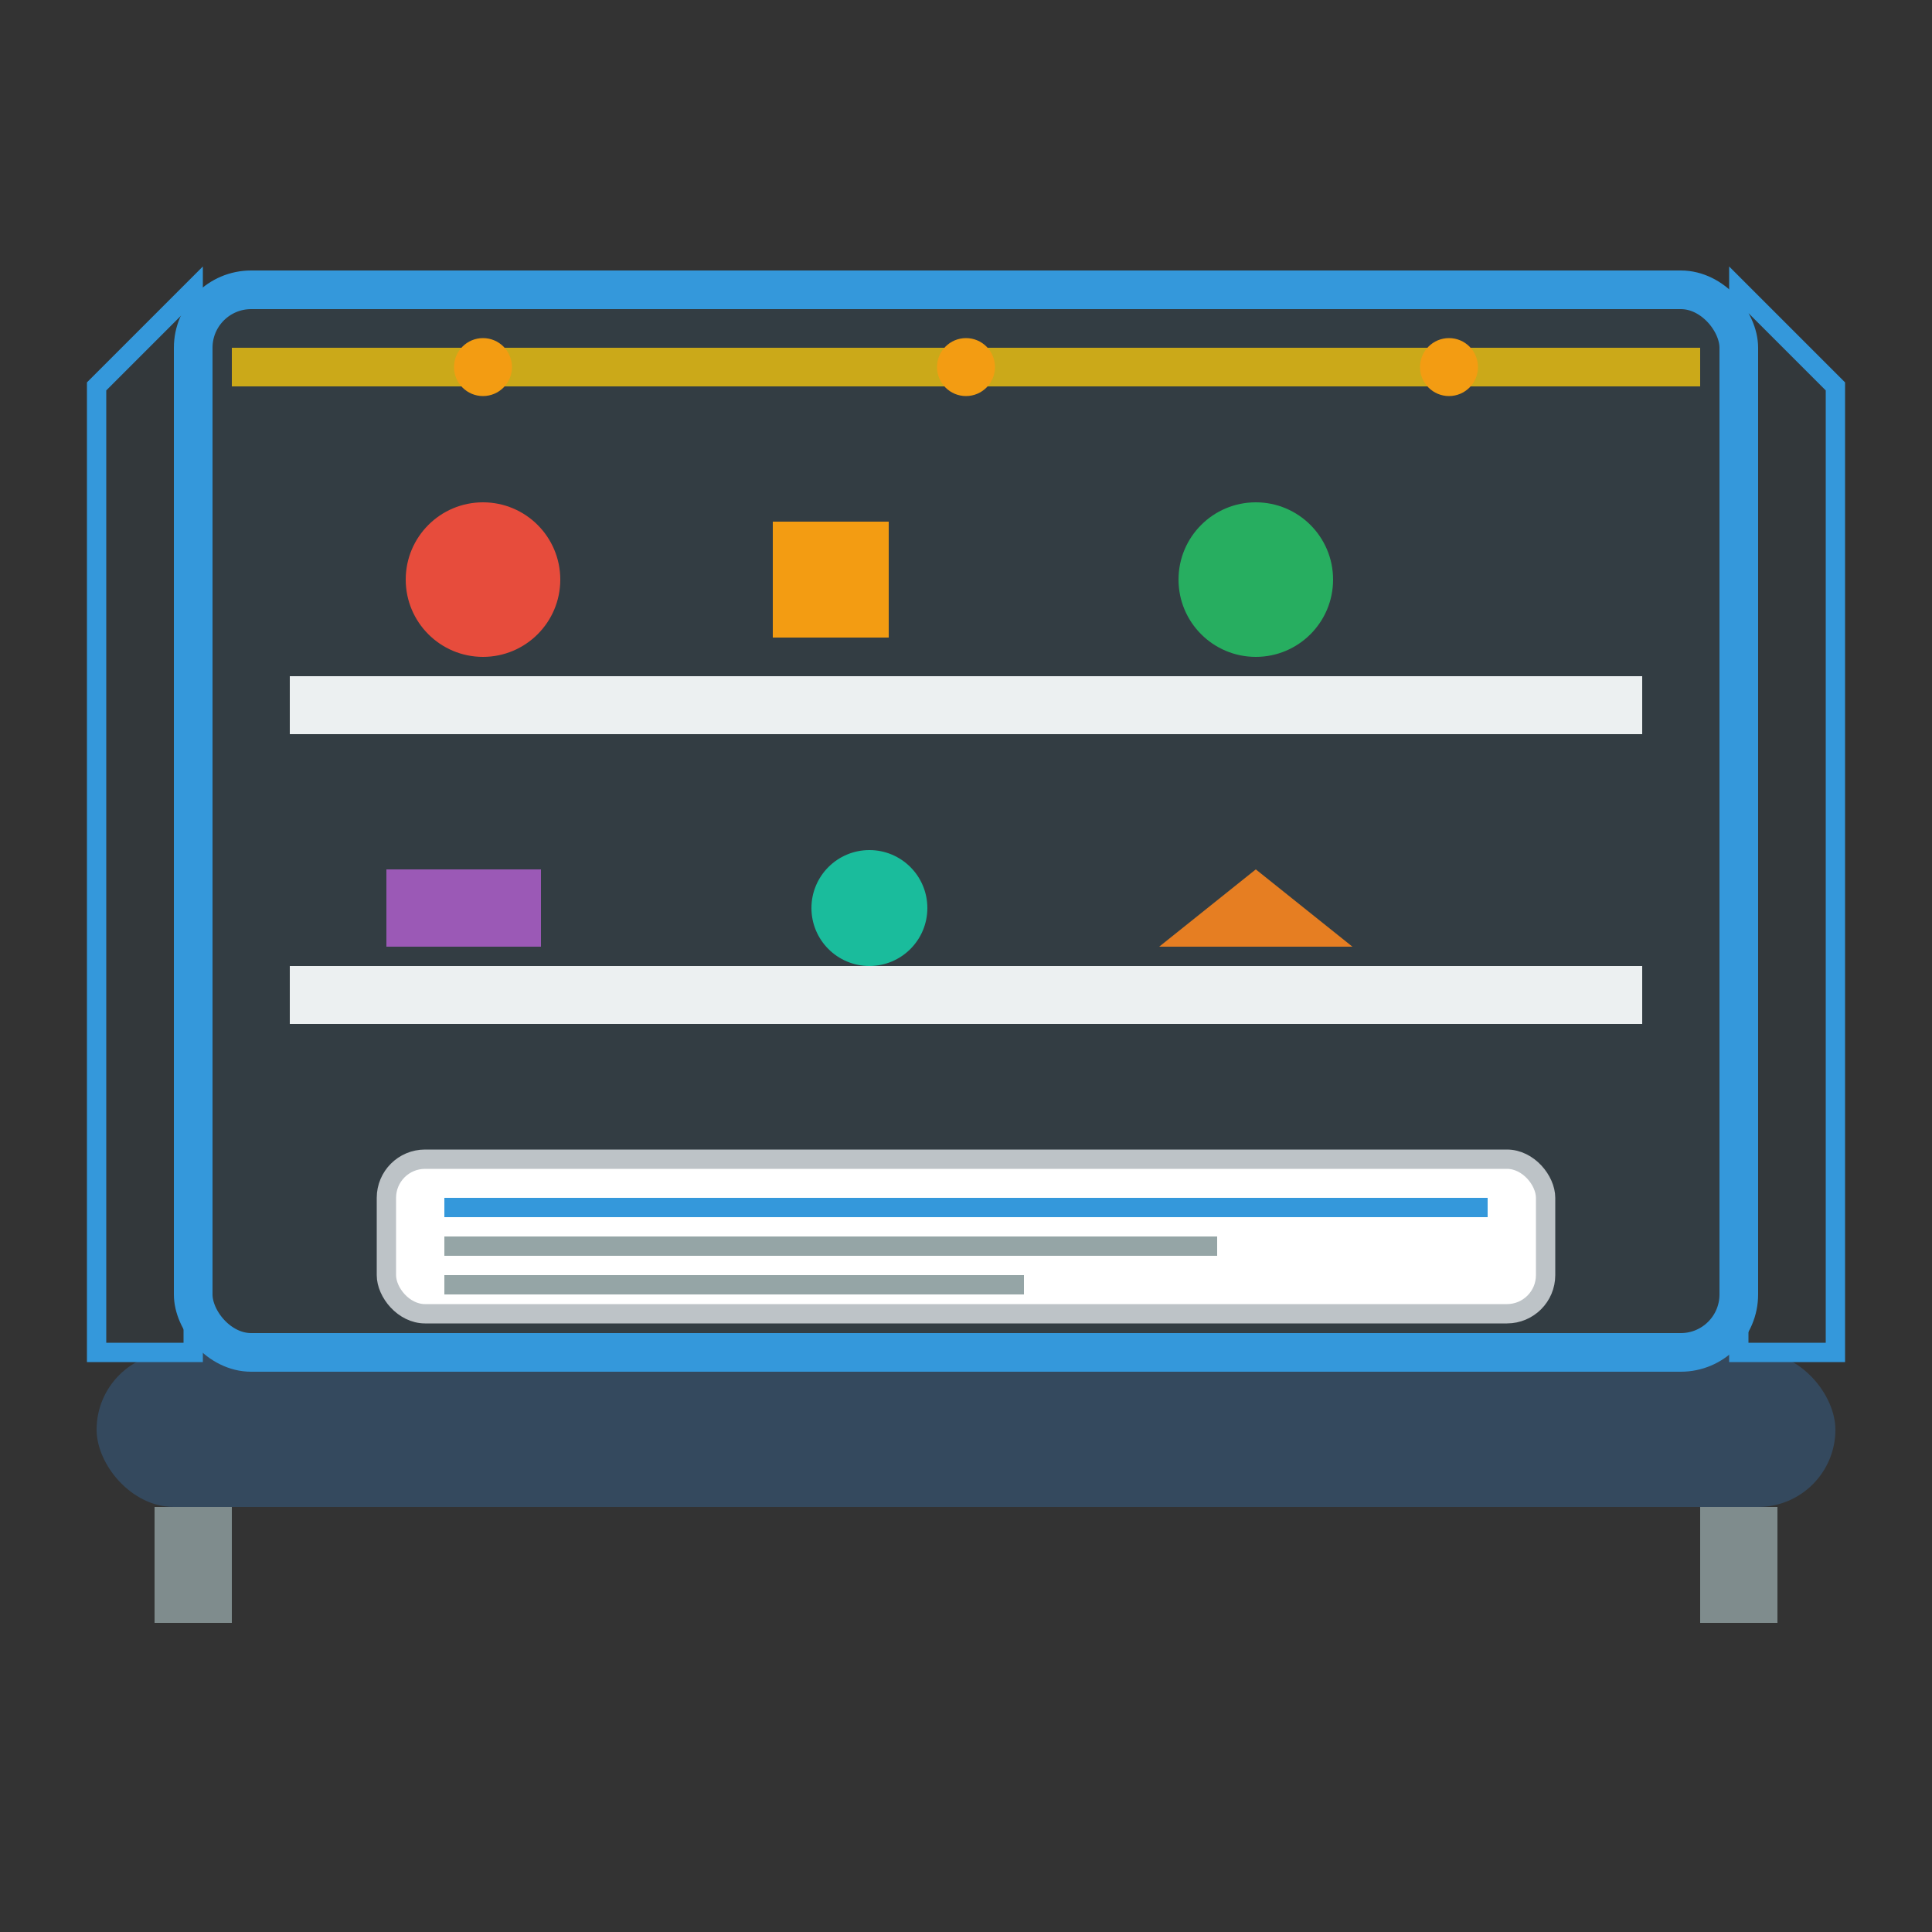
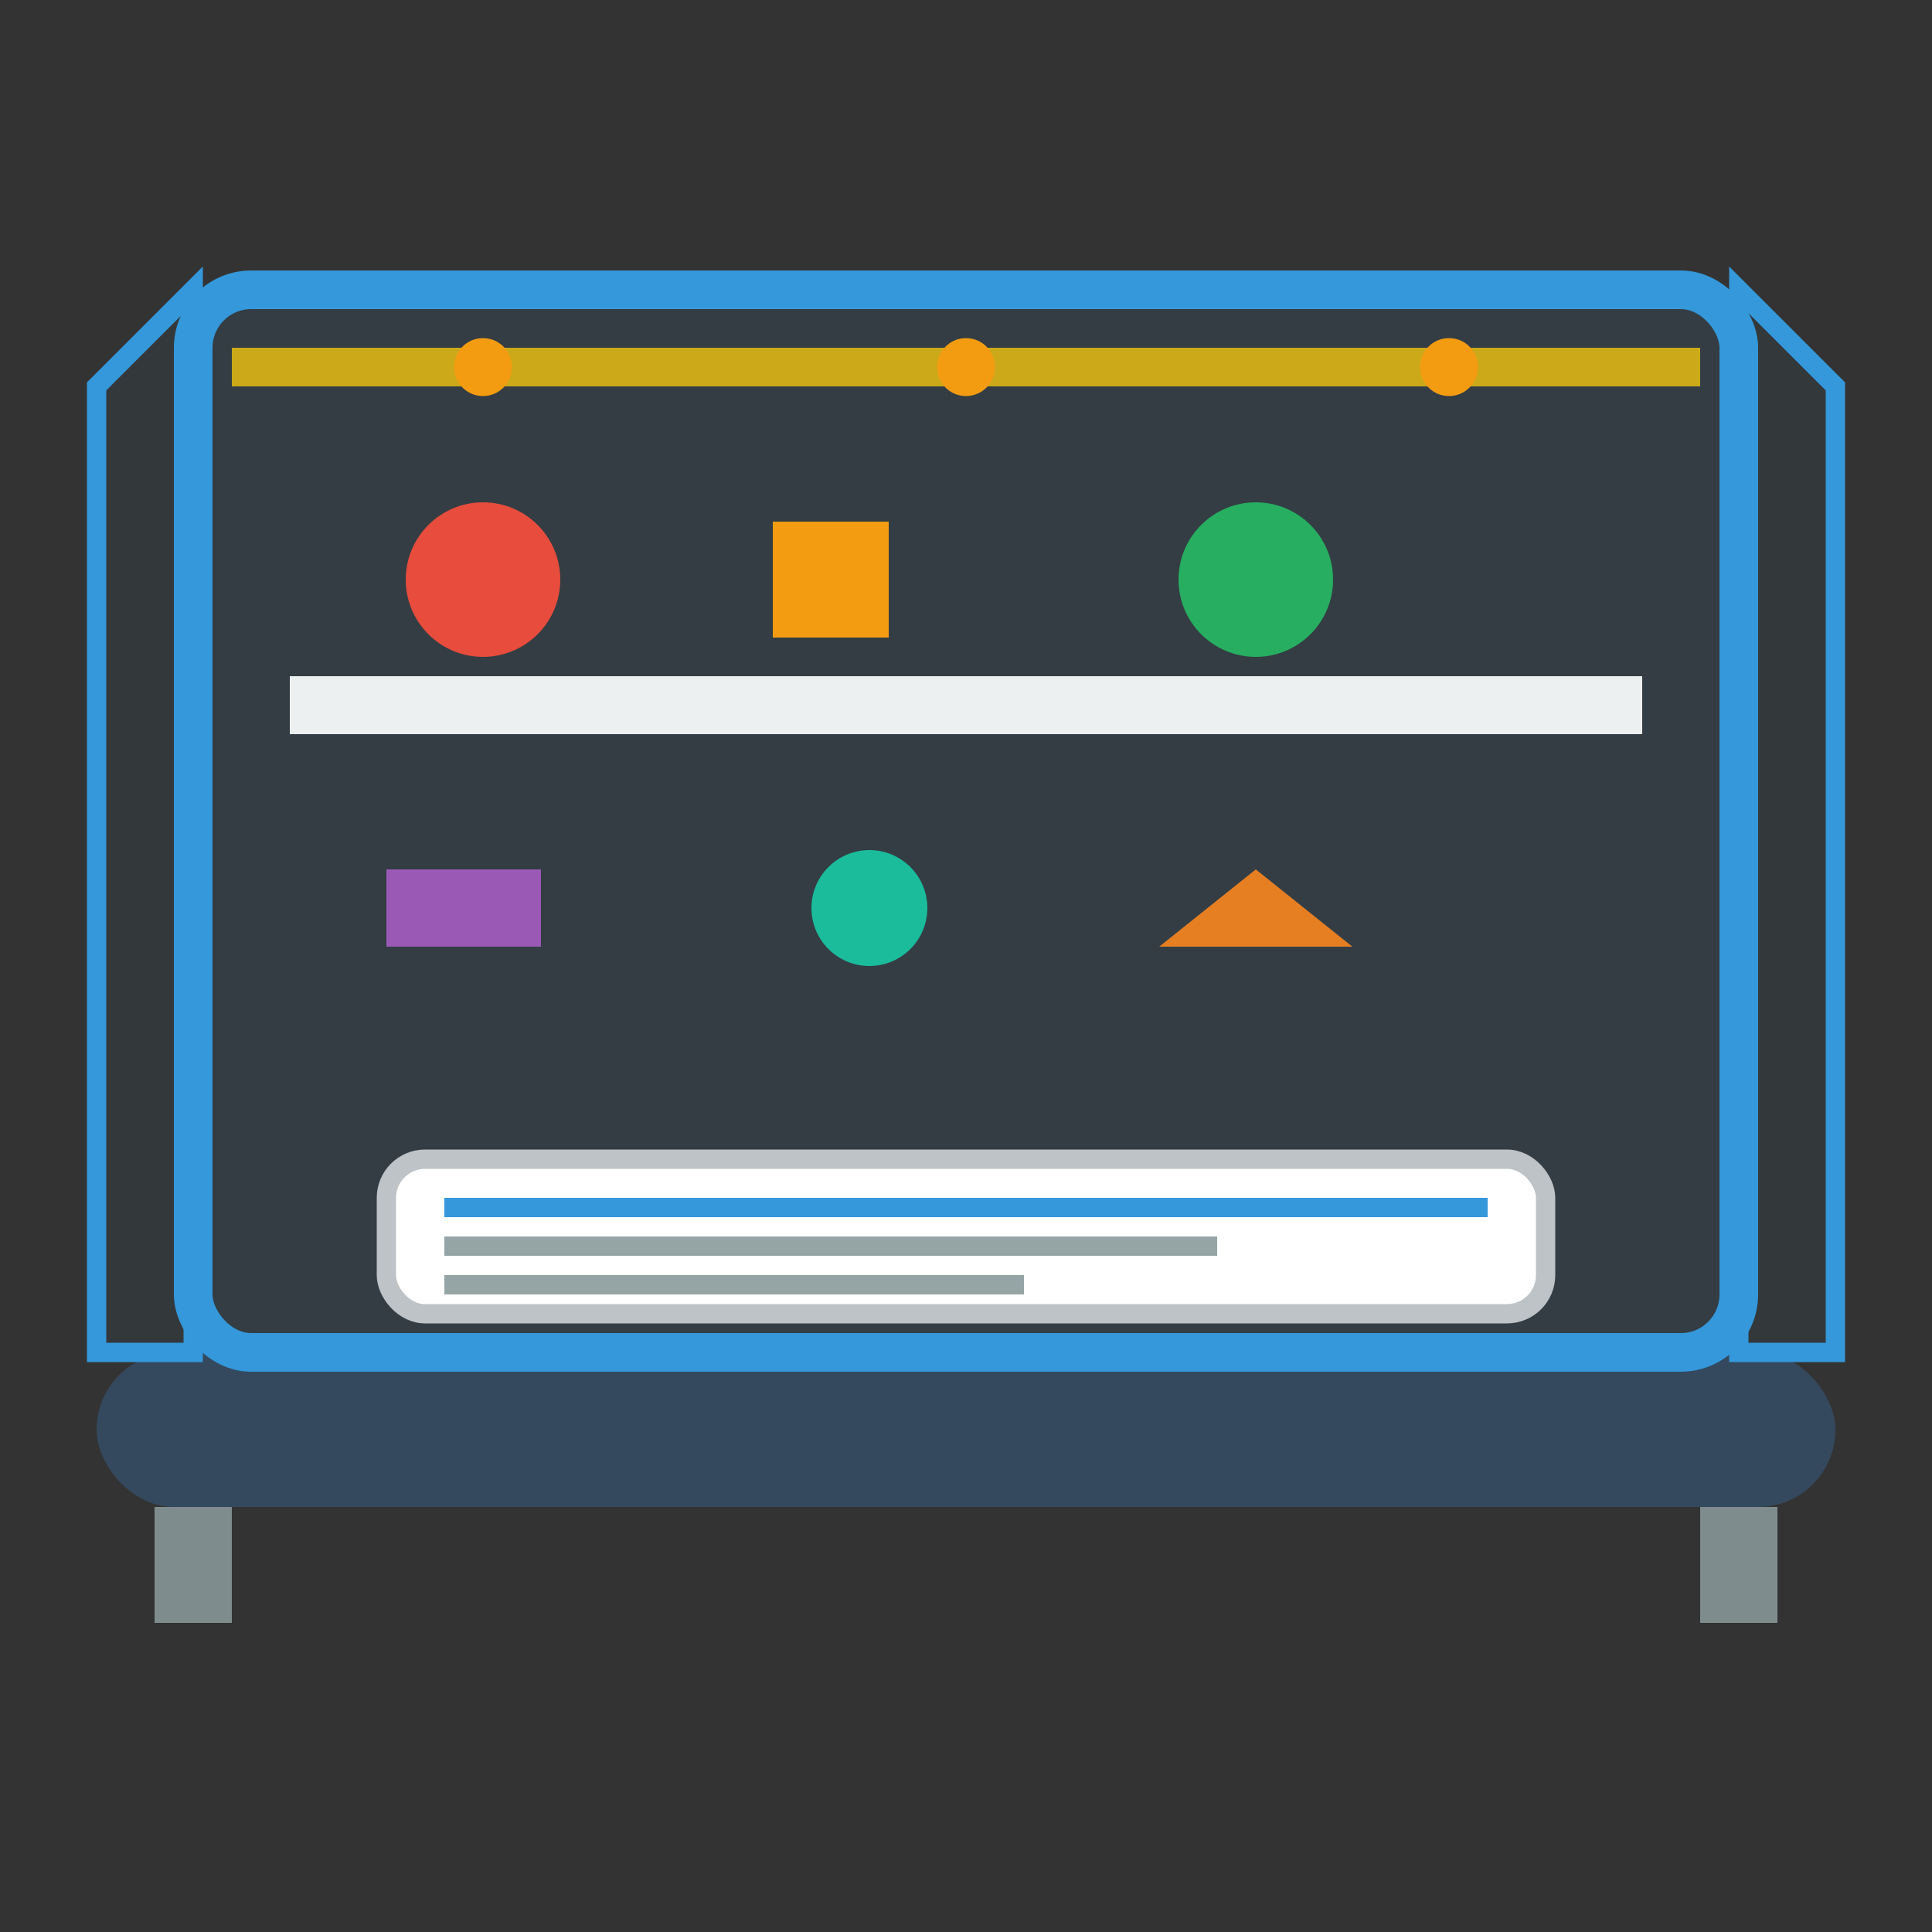
<svg xmlns="http://www.w3.org/2000/svg" width="100" height="100" viewBox="0 0 100 100" fill="none">
  <rect x="0" y="0" width="100" height="100" fill="#333333" stroke="none" />
  <rect x="5" y="70" width="90" height="8" rx="4" fill="#34495e" />
  <rect x="10" y="15" width="80" height="55" rx="3" fill="rgba(52,152,219,0.1)" stroke="#3498db" stroke-width="2" />
  <polygon points="10,70 10,15 5,20 5,70" fill="rgba(52,152,219,0.05)" stroke="#3498db" stroke-width="1" />
  <polygon points="90,70 90,15 95,20 95,70" fill="rgba(52,152,219,0.05)" stroke="#3498db" stroke-width="1" />
  <rect x="15" y="35" width="70" height="3" fill="#ecf0f1" />
-   <rect x="15" y="50" width="70" height="3" fill="#ecf0f1" />
  <circle cx="25" cy="30" r="4" fill="#e74c3c" />
  <rect x="40" y="27" width="6" height="6" fill="#f39c12" />
  <circle cx="65" cy="30" r="4" fill="#27ae60" />
  <rect x="20" y="45" width="8" height="4" fill="#9b59b6" />
  <circle cx="45" cy="47" r="3" fill="#1abc9c" />
  <polygon points="65,45 70,49 60,49" fill="#e67e22" />
  <rect x="12" y="18" width="76" height="2" fill="#f1c40f" opacity="0.8" />
  <circle cx="25" cy="19" r="1.5" fill="#f39c12" />
  <circle cx="50" cy="19" r="1.5" fill="#f39c12" />
  <circle cx="75" cy="19" r="1.5" fill="#f39c12" />
  <rect x="20" y="60" width="60" height="8" rx="2" fill="white" stroke="#bdc3c7" stroke-width="1" />
  <rect x="23" y="62" width="54" height="1" fill="#3498db" />
  <rect x="23" y="64" width="40" height="1" fill="#95a5a6" />
  <rect x="23" y="66" width="30" height="1" fill="#95a5a6" />
  <rect x="8" y="78" width="4" height="6" fill="#7f8c8d" />
  <rect x="88" y="78" width="4" height="6" fill="#7f8c8d" />
</svg>